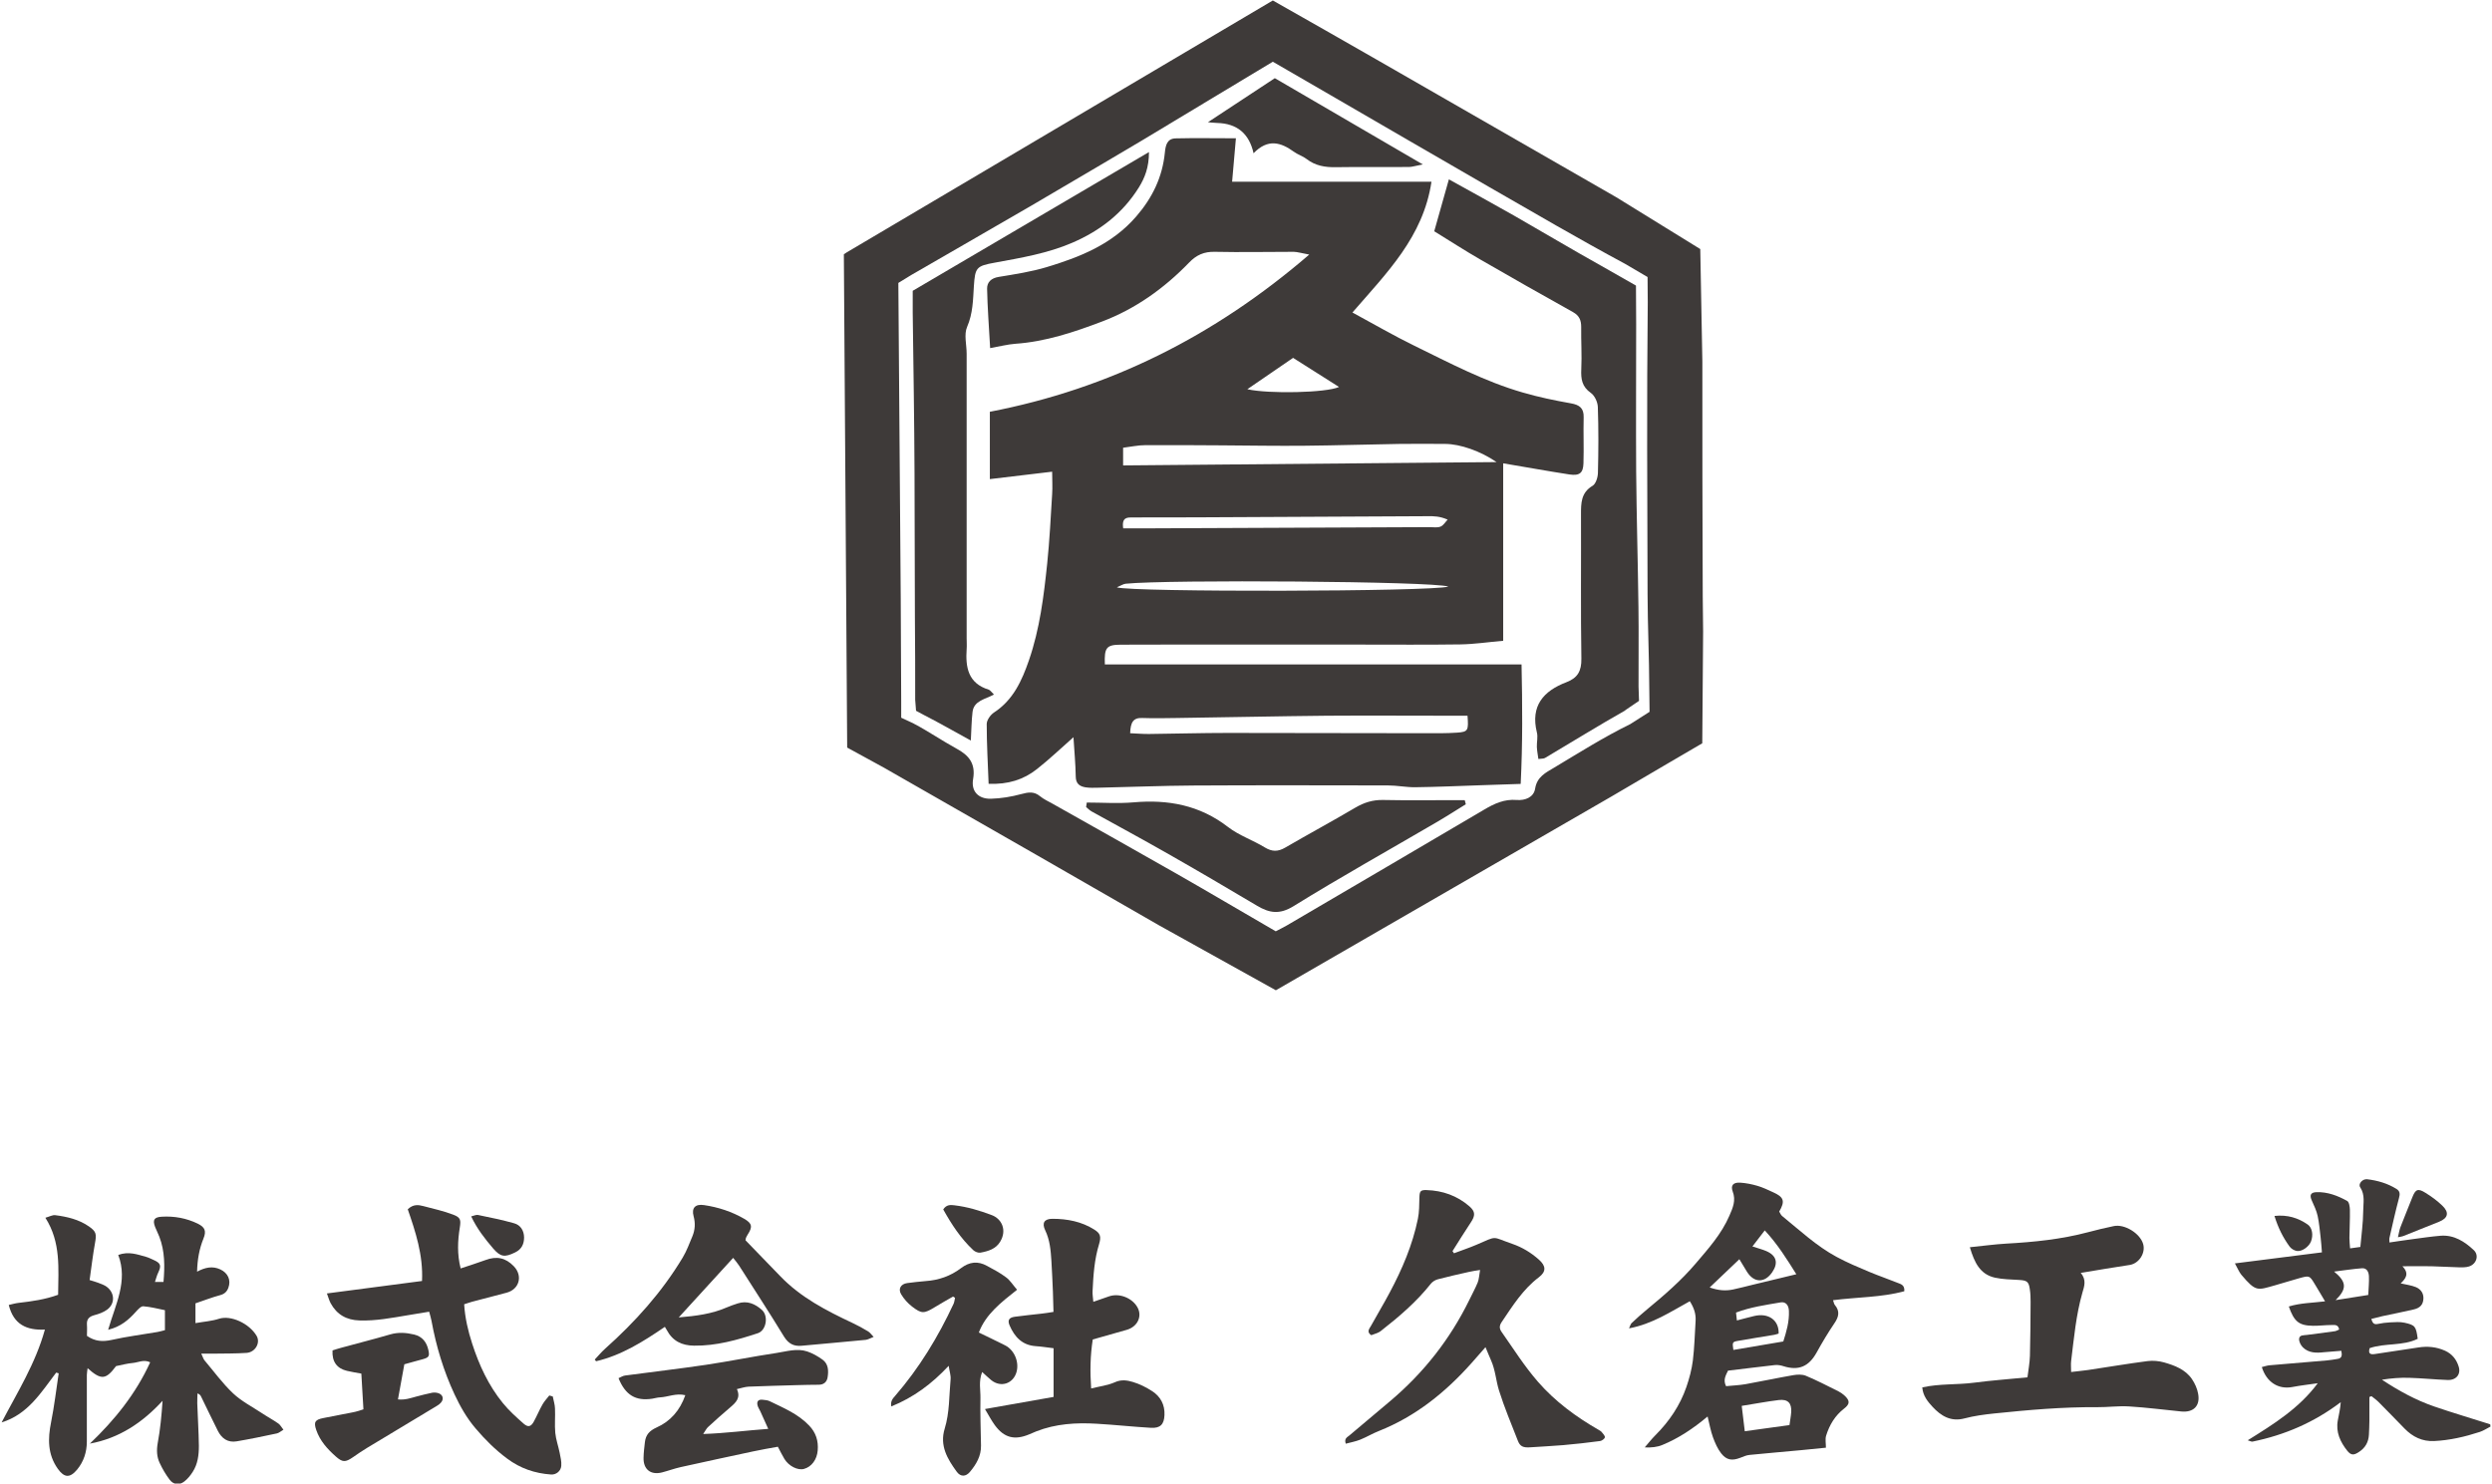
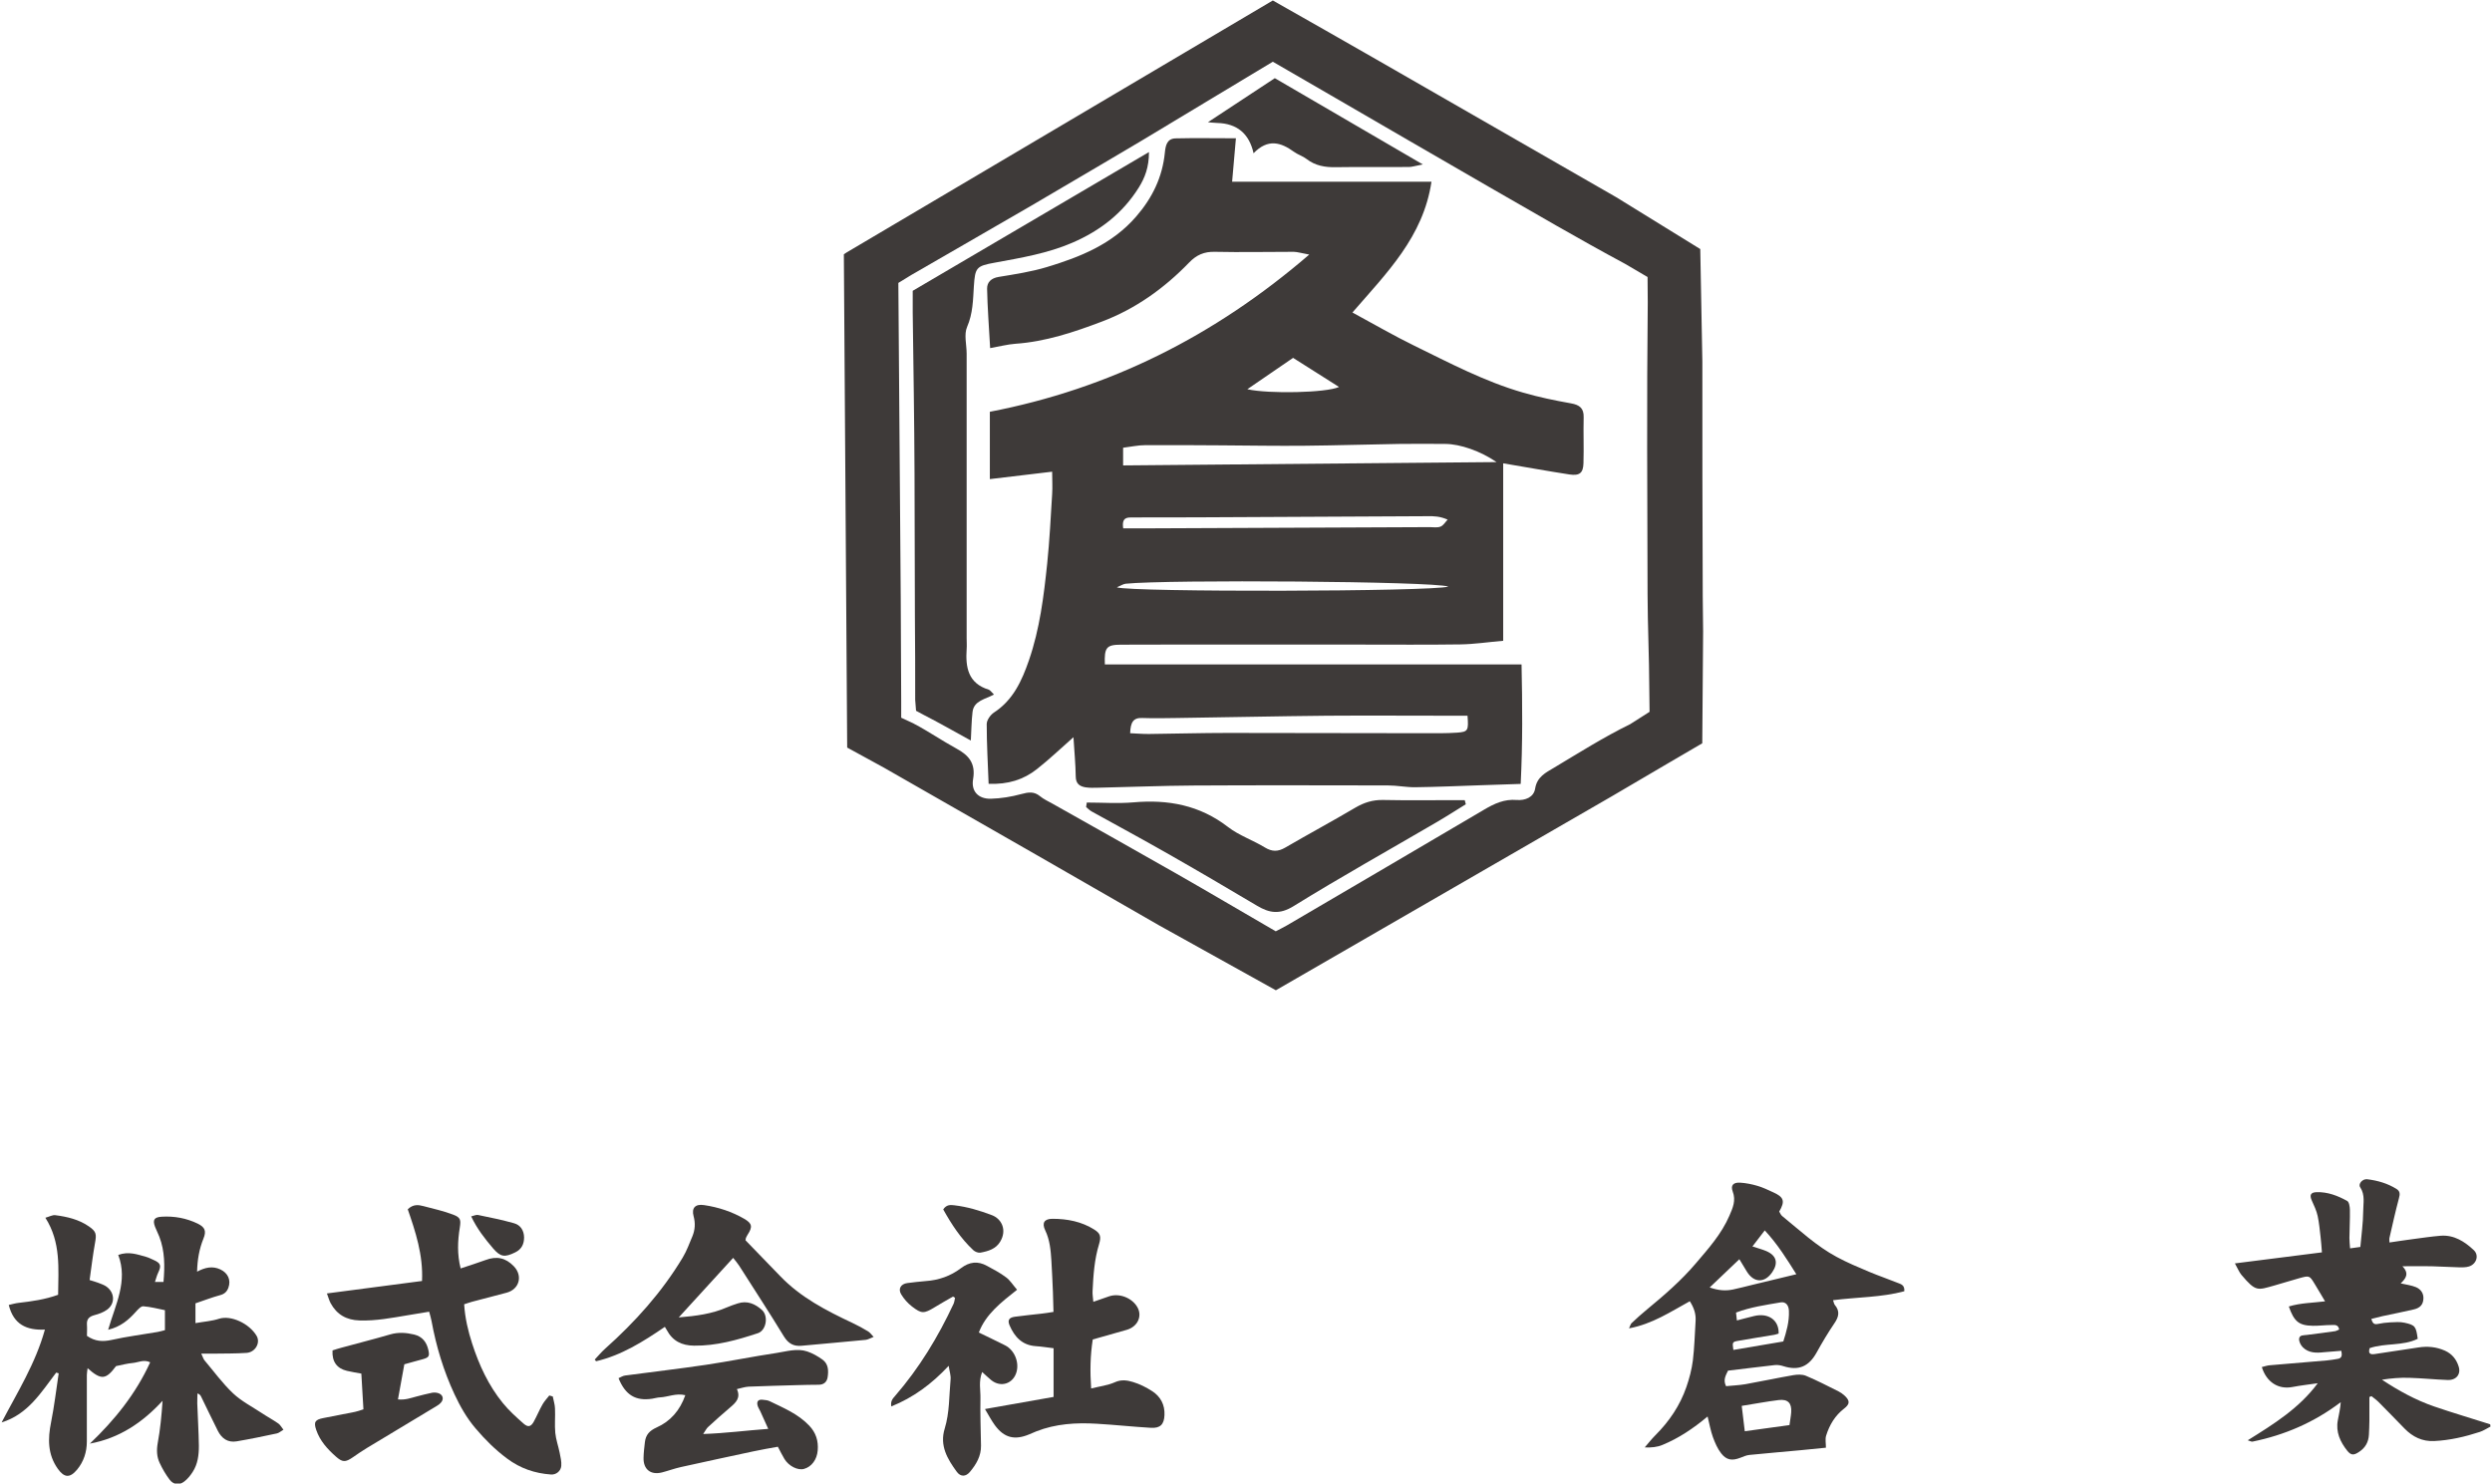
<svg xmlns="http://www.w3.org/2000/svg" id="_ナビ" data-name="ナビ" viewBox="0 0 262 156">
  <defs>
    <style>
      .cls-1 {
        fill: #3e3a39;
      }
    </style>
  </defs>
  <g>
    <path class="cls-1" d="m5.91,144.33c-1.59,2.09-2.98,4.4-5.74,5.24,1.65-3.16,3.56-6.18,4.55-9.76-1.92.09-3.29-.53-3.8-2.59.35-.08.69-.18,1.04-.22,1.39-.16,2.77-.35,4.15-.85.02-2.74.32-5.49-1.34-8.1.43-.12.75-.31,1.04-.27,1.26.16,2.49.45,3.55,1.19.76.53.8.8.63,1.73-.23,1.27-.38,2.56-.57,3.9.32.1.61.18.88.28.31.12.65.23.92.43.87.65.89,1.8.02,2.42-.38.27-.85.44-1.31.56-.55.15-.83.41-.79,1,.03.41,0,.82,0,1.18.85.59,1.65.63,2.58.43,1.6-.36,3.23-.56,4.85-.84.23-.04.46-.11.77-.19v-2.1c-.74-.15-1.5-.35-2.27-.41-.25-.02-.56.33-.78.57-.76.85-1.59,1.58-2.92,1.9.76-2.65,2.11-5.12,1.06-7.87,1.1-.4,2.01-.05,2.92.2.26.07.51.2.76.31.8.35.88.6.51,1.38-.13.27-.2.57-.33.95h.9c.14-1.65.15-3.23-.44-4.76-.14-.35-.31-.69-.45-1.04-.27-.73-.09-1.01.7-1.06,1.32-.08,2.59.15,3.79.73.75.37.93.77.6,1.57-.44,1.09-.64,2.21-.67,3.48.84-.45,1.62-.62,2.44-.24.8.37,1.15,1.12.85,1.93-.15.41-.41.66-.87.78-.86.23-1.69.56-2.59.86v2.08c.89-.16,1.72-.21,2.48-.46,1.24-.4,3.18.49,3.95,1.8.43.74-.15,1.73-1.06,1.79-1.16.08-2.33.06-3.5.08-.36,0-.73,0-1.26,0,.17.36.22.55.33.69.99,1.17,1.9,2.43,3.01,3.48.88.83,2.01,1.41,3.04,2.09.57.38,1.17.7,1.73,1.09.2.14.32.39.53.65-.3.17-.48.35-.7.39-1.4.3-2.8.59-4.21.83-.94.16-1.58-.3-1.99-1.11-.6-1.19-1.17-2.4-1.76-3.6-.06-.12-.12-.23-.38-.33,0,.35-.03.69-.02,1.04.05,1.49.15,2.98.17,4.47,0,.96-.11,1.92-.66,2.76-.24.37-.53.73-.87.99-.52.41-1.14.35-1.54-.18-.41-.54-.76-1.14-1.05-1.76-.31-.65-.34-1.34-.21-2.09.27-1.45.41-2.93.51-4.45-2.11,2.29-4.54,3.93-7.64,4.5,2.6-2.48,4.82-5.22,6.34-8.55-.68-.33-1.25.02-1.83.07-.57.05-1.13.2-1.76.33-1.06,1.43-1.56,1.5-2.99.22-.03.28-.08.49-.08.71,0,2.33.01,4.67,0,7,0,1.09-.32,2.1-1.02,2.95-.76.91-1.35.87-2.03-.08-1.08-1.52-1.06-3.16-.71-4.9.34-1.7.54-3.43.8-5.14-.09-.03-.18-.05-.27-.08Z" />
    <g>
      <path class="cls-1" d="m69.89,139.53c-2.3,1.57-4.57,2.99-7.22,3.61-.05-.06-.09-.12-.14-.18.36-.38.7-.79,1.09-1.14,3.16-2.82,5.97-5.94,8.16-9.59.42-.7.7-1.48,1.02-2.24.28-.68.32-1.38.12-2.11-.23-.86.18-1.3,1.1-1.16,1.5.22,2.93.69,4.24,1.45.82.48.88.84.35,1.65-.07.11-.13.24-.19.36-.01.03-.01.07-.04.24,1.17,1.21,2.41,2.48,3.64,3.76,2.15,2.25,4.86,3.64,7.62,4.94.56.26,1.1.56,1.63.88.19.11.32.31.58.58-.36.14-.59.28-.83.31-2.24.22-4.49.41-6.73.62-.83.08-1.39-.21-1.86-.96-1.53-2.51-3.14-4.98-4.72-7.46-.18-.28-.4-.53-.63-.82-1.92,2.1-3.78,4.13-5.72,6.26,1.8-.15,3.47-.36,5.05-1.05.38-.16.77-.3,1.15-.42,1-.33,1.84.05,2.55.69.71.64.45,2.15-.43,2.44-2.18.72-4.38,1.34-6.71,1.31-1.27-.01-2.25-.48-2.86-1.63-.05-.09-.11-.18-.21-.35Z" />
      <path class="cls-1" d="m77.47,146.06c.44.94-.12,1.44-.72,1.95-.78.66-1.54,1.34-2.3,2.04-.17.15-.27.37-.52.74,2.35-.08,4.52-.37,6.84-.54-.29-.64-.55-1.24-.83-1.84-.1-.22-.25-.42-.3-.65-.1-.42.11-.63.56-.57.24.03.49.04.7.14,1.48.72,3,1.34,4.17,2.57.71.74.99,1.61.9,2.63-.08.95-.64,1.71-1.44,1.93-.65.18-1.6-.29-2.06-1.05-.23-.38-.42-.78-.69-1.28-.87.16-1.74.3-2.6.49-2.54.54-5.08,1.09-7.61,1.65-.67.15-1.31.39-1.97.56-1.19.3-1.97-.32-1.94-1.54.01-.55.08-1.09.14-1.63.09-.78.47-1.21,1.24-1.56,1.44-.64,2.45-1.79,3.01-3.39-.98-.24-1.81.19-2.68.23-.27.01-.54.1-.81.14-1.73.26-2.81-.38-3.53-2.16.23-.1.45-.25.69-.28,2.84-.38,5.69-.71,8.53-1.13,2.47-.37,4.91-.87,7.38-1.24,1.07-.16,2.16-.52,3.24-.16.57.19,1.12.51,1.61.86.63.46.64,1.19.53,1.87-.08.47-.39.77-.94.77-.75,0-1.51.02-2.26.04-1.7.05-3.4.09-5.1.16-.4.02-.79.16-1.24.26Z" />
    </g>
    <g>
      <path class="cls-1" d="m103.58,148.16c2.49-.44,4.79-.85,7.19-1.27v-5.12c-.68-.08-1.28-.18-1.89-.22-1.41-.1-2.21-.97-2.73-2.17-.24-.55-.08-.83.54-.92.94-.13,1.9-.22,2.84-.33.37-.04.73-.1,1.23-.18-.02-.73-.03-1.42-.06-2.12-.05-1.09-.09-2.18-.16-3.27-.07-1.09-.16-2.17-.65-3.19-.37-.77-.1-1.21.76-1.21,1.56,0,3.07.29,4.41,1.14.62.39.73.73.5,1.5-.5,1.62-.61,3.29-.69,4.96-.02.33.04.65.08,1.13.64-.22,1.14-.4,1.64-.57,1.08-.38,2.44.15,3,1.15.53.95,0,2.05-1.14,2.37-1.18.33-2.36.67-3.56,1.01-.27,1.71-.29,3.37-.17,5.15.89-.22,1.76-.32,2.51-.66.67-.3,1.29-.2,1.88-.02.71.21,1.4.56,2.02.96.89.57,1.35,1.44,1.3,2.52-.04.98-.44,1.39-1.41,1.34-1.91-.11-3.81-.32-5.72-.43-2.16-.13-4.3,0-6.34.8-.26.1-.51.21-.76.32-1.53.64-2.63.36-3.6-.96-.35-.48-.63-1.01-1.03-1.68Z" />
      <path class="cls-1" d="m100.21,136.33c-.65.37-1.3.74-1.94,1.13-1.12.68-1.37.71-2.39-.08-.45-.35-.85-.8-1.14-1.29-.34-.57-.02-1.08.64-1.17.64-.08,1.29-.16,1.93-.21,1.37-.09,2.63-.53,3.71-1.35.91-.69,1.79-.78,2.75-.25.69.37,1.39.74,2.01,1.21.42.31.71.79,1.15,1.3-1.69,1.34-3.29,2.57-4.02,4.5.94.46,1.87.89,2.77,1.35.97.5,1.48,1.73,1.2,2.78-.34,1.25-1.65,1.69-2.66.88-.3-.24-.58-.52-.96-.86-.39,1-.16,1.89-.18,2.75-.03,1.66.03,3.33.06,4.99.02,1.09-.5,1.97-1.17,2.77-.43.51-.98.53-1.38-.02-.98-1.34-1.82-2.74-1.27-4.53.52-1.69.46-3.45.62-5.18.04-.41-.11-.84-.2-1.43-1.79,1.92-3.71,3.33-6.03,4.27-.11-.56.17-.85.4-1.11,2.53-2.92,4.51-6.18,6.14-9.67.09-.2.11-.43.16-.64l-.21-.13Z" />
      <path class="cls-1" d="m99.17,127.17c.34-.51.76-.48,1.17-.43,1.36.16,2.66.55,3.95,1.04,1.02.39,1.6,1.56.87,2.78-.46.78-1.27,1.01-2.08,1.16-.23.04-.57-.09-.75-.26-1.33-1.24-2.3-2.74-3.16-4.28Z" />
    </g>
    <g>
      <path class="cls-1" d="m58.12,146.86c.08.42.22.83.23,1.25.04.85-.05,1.71.03,2.56.07.71.32,1.39.46,2.09.09.46.21.93.17,1.39-.05.55-.55.94-1.08.9-1.7-.12-3.23-.64-4.62-1.68-1.25-.93-2.32-2-3.32-3.18-.92-1.08-1.61-2.3-2.2-3.56-1.15-2.46-1.93-5.05-2.42-7.72-.05-.3-.15-.58-.25-.98-.78.13-1.51.25-2.24.37-1.69.28-3.37.61-5.09.55-1.35-.04-2.37-.61-3.02-1.8-.16-.29-.24-.62-.4-1.04,3.38-.44,6.64-.87,10-1.31.13-2.74-.69-5.19-1.5-7.54.58-.56,1.13-.47,1.66-.33,1.05.28,2.12.51,3.13.9.76.29.81.54.68,1.36-.22,1.39-.29,2.78.09,4.29.9-.3,1.76-.57,2.61-.88,1.17-.44,2.11-.25,2.98.65.97,1.01.58,2.42-.75,2.78-1.22.33-2.44.64-3.66.96-.26.07-.51.17-.81.26.09,1.45.41,2.8.84,4.13.73,2.26,1.72,4.41,3.23,6.26.64.79,1.41,1.48,2.18,2.16.47.41.77.33,1.07-.21.33-.6.59-1.24.93-1.83.19-.33.46-.61.7-.92.12.03.24.07.36.1Z" />
      <path class="cls-1" d="m38.21,148.2c-.07-1.24-.14-2.46-.22-3.76-.52-.1-1.02-.17-1.51-.29-1.06-.25-1.59-.97-1.52-2.15.29-.09.6-.2.92-.28,1.71-.47,3.43-.9,5.14-1.4.86-.25,1.68-.19,2.52.01.87.21,1.32.81,1.5,1.64.14.64.05.77-.57.95-.33.09-.66.18-.99.27-.33.09-.65.18-.97.27-.22,1.23-.44,2.42-.67,3.69.76.08,1.33-.14,1.9-.29.56-.14,1.12-.3,1.69-.41.22-.04.49-.02.7.06.46.18.55.63.22.99-.11.13-.25.23-.4.32-2.46,1.48-4.93,2.96-7.39,4.45-.5.3-.97.63-1.45.96-.8.55-1.1.55-1.81-.08-.88-.78-1.66-1.64-2.05-2.78-.29-.84-.13-1.09.76-1.26,1.11-.21,2.21-.43,3.32-.65.26-.05.51-.15.86-.26Z" />
      <path class="cls-1" d="m49.53,127.91c.31-.07.54-.2.74-.15,1.27.26,2.54.52,3.78.87.69.19,1.04.78,1.05,1.49,0,.68-.25,1.24-.93,1.57-1.1.54-1.54.5-2.33-.42-.86-1.01-1.68-2.05-2.3-3.36Z" />
    </g>
  </g>
  <g>
    <path class="cls-1" d="m181.68,144.12c-.24.52-.54.96-.21,1.64.66-.07,1.36-.09,2.05-.21,1.68-.3,3.35-.66,5.03-.95.42-.07.92-.09,1.3.06,1.17.49,2.29,1.07,3.43,1.64.24.12.47.28.67.47.55.52.55.87-.06,1.34-.96.74-1.55,1.73-1.9,2.86-.11.36-.02.78-.02,1.26-.88.09-1.75.18-2.62.26-1.8.17-3.61.32-5.41.5-.33.03-.66.18-.97.3-.86.33-1.44.26-2.01-.46-.39-.5-.65-1.11-.87-1.71-.24-.66-.36-1.36-.56-2.17-1.53,1.28-3.05,2.29-4.75,2.99-.55.23-1.16.29-1.86.26.37-.43.72-.88,1.13-1.29,1.45-1.45,2.58-3.12,3.25-5.06.31-.9.56-1.84.68-2.78.17-1.39.2-2.79.29-4.19.04-.71-.16-1.35-.61-2.05-2.01,1.1-3.94,2.4-6.39,2.85.12-.25.16-.44.27-.55.52-.49,1.06-.98,1.61-1.43,1.82-1.5,3.61-3.05,5.14-4.85,1.33-1.56,2.7-3.09,3.53-5.01.36-.83.71-1.6.35-2.55-.24-.65.06-.97.78-.93.61.04,1.22.16,1.8.33.59.17,1.15.44,1.71.7,1.1.5,1.23.93.6,2.01.09.14.16.35.31.47,1.86,1.51,3.61,3.16,5.73,4.3,1.11.6,2.28,1.09,3.45,1.58.98.41,1.98.75,2.97,1.15.34.13.75.23.69.88-2.4.65-4.93.61-7.49.94.08.21.09.38.18.49.57.67.42,1.27-.04,1.94-.67.99-1.28,2.01-1.86,3.06-.82,1.49-1.9,1.95-3.49,1.45-.28-.09-.6-.15-.9-.12-1.63.18-3.25.39-4.95.59Zm2.57-13.05c.61.2,1.04.31,1.44.48,1.08.46,1.3,1.25.64,2.22-.79,1.16-1.92,1.14-2.66-.04-.25-.4-.49-.8-.8-1.32-1.08,1.02-2.07,1.96-3.12,2.97.91.32,1.68.38,2.47.21.67-.14,1.33-.32,2-.48,1.54-.37,3.08-.74,4.64-1.12-.98-1.56-1.96-3.15-3.32-4.61-.43.56-.82,1.07-1.29,1.68Zm-1.13,16.77c.12.97.21,1.76.32,2.66,1.61-.22,3.12-.43,4.7-.65.06-.48.15-.91.18-1.34.07-.97-.35-1.41-1.32-1.29-1.24.15-2.47.39-3.87.61Zm-.88-5.89c1.78-.3,3.48-.59,5.25-.89.32-1,.64-2.08.59-3.22-.02-.61-.35-.98-.87-.89-1.57.27-3.15.49-4.69,1.07.03.27.05.5.09.83.66-.17,1.24-.33,1.83-.47,1.49-.35,2.61.44,2.56,1.85-.14.04-.3.1-.46.13-1.24.21-2.49.4-3.73.62-.69.12-.69.14-.57.97Z" />
-     <path class="cls-1" d="m152.88,131.78c.79-.3,1.58-.56,2.35-.89,2.28-.98,1.54-.86,3.75-.1,1.05.36,1.98.92,2.81,1.66.76.67.79,1.26,0,1.86-1.68,1.27-2.76,3.01-3.91,4.71-.25.37-.26.68-.01,1.03,1.24,1.77,2.38,3.58,3.81,5.23,1.83,2.1,4.01,3.7,6.39,5.07.12.07.25.14.33.24.14.17.36.4.33.55-.03.16-.32.37-.51.39-1.29.17-2.58.32-3.87.43-1.16.1-2.32.15-3.48.23-.74.05-1.06-.1-1.29-.7-.68-1.75-1.42-3.49-1.98-5.28-.32-1.03-.38-2.14-.83-3.15-.18-.4-.34-.81-.59-1.4-.54.62-.99,1.13-1.45,1.65-2.74,3.08-5.88,5.62-9.75,7.16-.67.26-1.29.64-1.96.91-.49.2-1.02.29-1.53.43-.19-.54.15-.68.37-.86,1.44-1.22,2.88-2.42,4.32-3.64,3.5-2.96,6.27-6.48,8.29-10.6.3-.62.63-1.22.89-1.85.14-.35.15-.76.25-1.32-.51.09-.84.12-1.15.2-1.1.25-2.2.49-3.29.78-.27.07-.56.25-.73.46-1.52,1.92-3.36,3.49-5.28,4.99-.11.08-.23.15-.36.2-.22.09-.44.16-.63.23-.55-.36-.17-.71-.02-1,.64-1.17,1.34-2.31,1.96-3.49,1.31-2.45,2.4-5,2.96-7.74.15-.72.14-1.49.16-2.23.02-.67.1-.82.75-.8,1.69.05,3.22.59,4.51,1.71.64.56.62.98.14,1.7-.66.99-1.28,2-1.92,3.01.06.08.12.16.18.25Z" />
-     <path class="cls-1" d="m207.1,131.15c1.4-.14,2.61-.31,3.83-.38,2.9-.16,5.78-.45,8.6-1.2.89-.24,1.79-.45,2.69-.64,1.14-.25,2.77.75,3.1,1.87.28.94-.41,2.04-1.39,2.21-.84.14-1.69.27-2.53.4-.84.14-1.68.28-2.64.44.63.73.37,1.42.17,2.1-.67,2.35-.88,4.77-1.18,7.18-.04.33,0,.67,0,1.14.66-.08,1.22-.13,1.78-.21,2.09-.31,4.18-.67,6.28-.94.56-.07,1.17-.01,1.71.14,1.12.32,2.24.74,2.93,1.75.32.47.57,1.03.66,1.58.22,1.26-.51,1.96-1.79,1.83-1.83-.18-3.65-.42-5.48-.53-1.11-.07-2.24.09-3.36.08-3.62-.03-7.22.29-10.81.66-1.05.11-2.11.25-3.13.52-1.44.38-2.47-.26-3.36-1.22-.49-.54-1-1.12-1.08-2.04,1.82-.41,3.67-.26,5.48-.5,1.82-.24,3.66-.37,5.58-.56.1-.8.24-1.54.26-2.27.05-1.88.06-3.76.07-5.65,0-.44-.01-.89-.08-1.33-.11-.82-.31-.94-1.13-.99-.85-.05-1.72-.06-2.54-.24-1.57-.35-2.16-1.6-2.63-3.18Z" />
    <g>
-       <path class="cls-1" d="m249.3,138.66c.13.43.26.65.68.56.43-.09.88-.15,1.32-.17.5-.02,1.02-.07,1.51.04,1.12.25,1.2.38,1.38,1.69-1.58.78-3.41.42-5.05.98-.16.52,0,.71.55.62,1.52-.24,3.04-.45,4.56-.69.97-.15,1.89-.07,2.81.34.75.34,1.2.92,1.43,1.65.27.82-.25,1.46-1.14,1.43-1.36-.05-2.71-.19-4.07-.23-.94-.03-1.88.05-2.85.2,1.74,1.15,3.54,2.14,5.48,2.81,1.95.67,3.93,1.25,5.9,1.88l.03.24c-.37.19-.73.43-1.12.56-1.56.51-3.15.88-4.8.96-1.25.06-2.26-.44-3.11-1.31-.91-.93-1.81-1.87-2.73-2.79-.23-.23-.5-.42-.75-.62-.07.03-.15.06-.22.09,0,.84,0,1.68,0,2.52,0,.48-.03.96-.05,1.44-.04.77-.37,1.37-1.02,1.8-.55.37-.84.4-1.25-.1-.74-.93-1.23-1.97-1-3.21.12-.62.26-1.24.31-1.91-2.8,2.13-5.9,3.46-9.28,4.15-.11.02-.24-.06-.5-.14,2.76-1.72,5.41-3.37,7.36-6-.89.13-1.79.23-2.68.4-1.45.27-2.7-.49-3.2-2.1.29-.07.56-.17.85-.19,2-.18,4.01-.34,6.01-.51.37-.03.74-.1,1.11-.16.47-.07.48-.39.39-.85-.63.05-1.23.09-1.84.15-.8.09-1.6.09-2.21-.52-.22-.22-.41-.6-.39-.89.04-.43.49-.36.83-.41.98-.12,1.96-.25,2.94-.39.15-.02.28-.12.44-.18-.09-.56-.51-.47-.81-.47-.65,0-1.3.09-1.94.08-1.47-.02-1.99-.44-2.54-2.03,1.24-.38,2.53-.38,3.81-.54-.36-.6-.71-1.21-1.08-1.81-.55-.91-.56-.92-1.64-.62-.86.24-1.71.51-2.56.75-1.83.51-1.98.71-3.51-1.1-.25-.3-.39-.68-.69-1.21,3.14-.4,6.09-.77,9.15-1.16-.05-.61-.08-1.11-.14-1.6-.09-.75-.15-1.5-.31-2.23-.12-.55-.37-1.08-.61-1.61-.26-.57-.14-.87.49-.89,1.16-.04,2.23.37,3.22.92.21.11.28.6.29.92.02.99-.04,1.99-.05,2.98,0,.33.04.66.07,1.09.37-.05.66-.09,1.08-.15.11-1.27.29-2.52.3-3.77,0-.83.22-1.7-.32-2.51-.23-.35.24-.89.73-.84,1.09.13,2.14.43,3.09,1.02.38.24.38.54.26.97-.37,1.38-.68,2.79-1,4.18-.03.12,0,.26,0,.48.83-.12,1.59-.24,2.36-.34,1.01-.13,2.02-.29,3.04-.37,1.4-.1,2.51.62,3.46,1.51.59.55.29,1.47-.49,1.72-.34.11-.74.1-1.11.09-.95-.02-1.9-.09-2.85-.11-.95-.02-1.9,0-3.05,0,.76.77.35,1.3-.18,1.8.6.14,1.13.2,1.61.4.49.21.81.63.78,1.21-.03.61-.33.97-1.01,1.13-1.1.26-2.2.47-3.31.71-.36.08-.72.18-1.16.29Zm-3.73-1.95c1.1-.17,2.19-.34,3.42-.54.03-.7.1-1.34.07-1.97-.02-.41-.19-.87-.72-.84-.94.07-1.87.22-2.94.35,1.34,1.1,1.35,1.82.17,2.99Z" />
-       <path class="cls-1" d="m252.11,130.1c.1-.42.15-.75.26-1.05.4-1.05.84-2.09,1.25-3.14.33-.85.59-.98,1.37-.49.64.39,1.25.84,1.79,1.36.75.72.6,1.31-.34,1.69-1.27.51-2.54,1.02-3.81,1.52-.12.05-.25.05-.53.11Z" />
-       <path class="cls-1" d="m239.12,127.86c1.39-.15,2.5.21,3.5.9.5.35.6,1.14.35,1.78-.22.56-.96,1.1-1.51,1-.27-.05-.58-.24-.74-.46-.68-.93-1.2-1.95-1.59-3.22Z" />
+       <path class="cls-1" d="m249.3,138.66c.13.43.26.65.68.56.43-.09.88-.15,1.32-.17.5-.02,1.02-.07,1.51.04,1.12.25,1.2.38,1.38,1.69-1.58.78-3.41.42-5.05.98-.16.52,0,.71.55.62,1.52-.24,3.04-.45,4.56-.69.97-.15,1.89-.07,2.81.34.75.34,1.2.92,1.43,1.65.27.82-.25,1.46-1.14,1.43-1.36-.05-2.71-.19-4.07-.23-.94-.03-1.88.05-2.85.2,1.74,1.15,3.54,2.14,5.48,2.81,1.95.67,3.93,1.25,5.9,1.88l.03.24c-.37.19-.73.43-1.12.56-1.56.51-3.15.88-4.8.96-1.25.06-2.26-.44-3.11-1.31-.91-.93-1.81-1.87-2.73-2.79-.23-.23-.5-.42-.75-.62-.07.03-.15.06-.22.09,0,.84,0,1.68,0,2.52,0,.48-.03.96-.05,1.44-.04.77-.37,1.37-1.02,1.8-.55.37-.84.4-1.25-.1-.74-.93-1.23-1.97-1-3.21.12-.62.26-1.24.31-1.91-2.8,2.13-5.9,3.46-9.28,4.15-.11.02-.24-.06-.5-.14,2.76-1.72,5.41-3.37,7.36-6-.89.13-1.79.23-2.68.4-1.45.27-2.7-.49-3.2-2.1.29-.07.56-.17.85-.19,2-.18,4.01-.34,6.01-.51.37-.03.74-.1,1.11-.16.47-.07.48-.39.39-.85-.63.05-1.23.09-1.84.15-.8.09-1.6.09-2.21-.52-.22-.22-.41-.6-.39-.89.04-.43.49-.36.83-.41.98-.12,1.96-.25,2.94-.39.15-.02.28-.12.44-.18-.09-.56-.51-.47-.81-.47-.65,0-1.3.09-1.94.08-1.47-.02-1.99-.44-2.54-2.03,1.24-.38,2.53-.38,3.81-.54-.36-.6-.71-1.21-1.08-1.81-.55-.91-.56-.92-1.64-.62-.86.24-1.71.51-2.56.75-1.83.51-1.98.71-3.51-1.1-.25-.3-.39-.68-.69-1.21,3.14-.4,6.09-.77,9.15-1.16-.05-.61-.08-1.11-.14-1.6-.09-.75-.15-1.5-.31-2.23-.12-.55-.37-1.08-.61-1.61-.26-.57-.14-.87.49-.89,1.16-.04,2.23.37,3.22.92.21.11.28.6.29.92.02.99-.04,1.99-.05,2.98,0,.33.04.66.07,1.09.37-.05.66-.09,1.08-.15.11-1.27.29-2.52.3-3.77,0-.83.22-1.7-.32-2.51-.23-.35.24-.89.73-.84,1.09.13,2.14.43,3.09,1.02.38.24.38.54.26.97-.37,1.38-.68,2.79-1,4.18-.03.12,0,.26,0,.48.83-.12,1.59-.24,2.36-.34,1.01-.13,2.02-.29,3.04-.37,1.4-.1,2.51.62,3.46,1.51.59.55.29,1.47-.49,1.72-.34.11-.74.1-1.11.09-.95-.02-1.9-.09-2.85-.11-.95-.02-1.9,0-3.05,0,.76.77.35,1.3-.18,1.8.6.14,1.13.2,1.61.4.49.21.81.63.78,1.21-.03.61-.33.97-1.01,1.13-1.1.26-2.2.47-3.31.71-.36.08-.72.18-1.16.29Zm-3.73-1.95Z" />
    </g>
  </g>
  <g>
    <path class="cls-1" d="m89.02,26.54C103.96,17.7,118.85,8.9,133.82.05c3.7,2.1,7.32,4.15,10.92,6.22,8.4,4.82,16.79,9.64,25.19,14.47l8.83,5.45.22,11.83c0,8.23,0,16.46.04,24.69l.04,3.7-.09,11.75s-6.39,3.73-9.54,5.59l-35.29,20.38-12.34-6.86c-4.28-2.47-8.56-4.93-12.84-7.38-5.34-3.06-10.68-6.12-16.03-9.17l-3.86-2.11-.35-51.87m7.35,49.35c1.53.8,2.96,1.79,4.48,2.62,1.31.71,2.04,1.56,1.76,3.21-.23,1.3.56,2.1,1.87,2.07,1.07-.03,2.16-.21,3.19-.49.74-.2,1.34-.3,1.97.22.39.32.87.54,1.32.79,4.3,2.43,8.62,4.84,12.91,7.29,3.51,2,6.98,4.06,10.56,6.13.49-.26.84-.43,1.17-.62,6.91-4.05,13.83-8.1,20.73-12.17,1.08-.64,2.13-1.13,3.43-1.02.89.07,1.8-.28,1.94-1.2.2-1.25,1.13-1.68,1.98-2.19,2.64-1.58,5.25-3.23,8.01-4.58l2.04-1.3-.03-2.43c-.01-3.31-.17-6.62-.18-9.93-.03-10.23-.09-20.46.02-30.69l-.02-2.67-2.37-1.39c-4.84-2.6-9.59-5.38-14.36-8.12-5.56-3.2-11.1-6.43-16.66-9.65-1.98-1.15-6.01-3.48-6.01-3.48l-13.74,8.27s-7.71,4.57-11.59,6.83c-4.22,2.45-12.67,7.32-12.67,7.32l-1.37.84.25,33.22c0,3.6.05,7.2.05,10.8v1.7l1.33.62Z" />
    <path class="cls-1" d="m104.1,36.6c-.13-2.3-.28-4.27-.32-6.24-.01-.69.43-1.11,1.21-1.24,1.7-.28,3.43-.54,5.08-1.04,3.52-1.06,6.88-2.41,9.39-5.32,1.7-1.96,2.76-4.15,3.01-6.72.08-.79.24-1.47,1.14-1.49,2.04-.05,4.07-.01,6.33-.01-.14,1.59-.26,2.96-.4,4.57h20.96c-.87,5.81-4.71,9.59-8.31,13.75,2.31,1.25,4.35,2.44,6.46,3.47,3.74,1.83,7.44,3.79,11.47,4.95,1.65.48,3.34.83,5.03,1.13.92.16,1.38.51,1.35,1.48-.04,1.61.03,3.22-.02,4.82-.03,1.03-.41,1.34-1.48,1.18-2.27-.35-4.52-.76-6.96-1.17v18.66c-1.61.14-3.05.36-4.49.38-3.52.05-7.04.02-10.57.02-6.84,0-13.68,0-20.52,0-1.54,0-3.08,0-4.62.01-1.51.01-1.75.29-1.68,2.08h43.81c.09,4.23.12,8.3-.09,12.56-1.54.05-2.87.1-4.2.14-2.3.08-4.59.18-6.89.21-.95.01-1.91-.19-2.87-.19-6.81-.01-13.62-.03-20.44.01-3.33.02-6.67.16-10,.23-.45.01-.91.03-1.35-.04-.61-.1-1.02-.37-1.03-1.13-.02-1.34-.15-2.67-.24-4.14-1.33,1.17-2.54,2.33-3.85,3.36-1.39,1.1-3.02,1.62-5.07,1.54-.08-2.12-.2-4.21-.2-6.29,0-.41.4-.97.77-1.21,2.02-1.32,2.93-3.35,3.67-5.49,1.14-3.3,1.56-6.74,1.92-10.18.25-2.42.37-4.86.52-7.29.05-.75,0-1.51,0-2.36-2.27.27-4.33.51-6.55.78v-7.08c12.51-2.41,23.57-7.91,33.58-16.53-.83-.15-1.23-.28-1.63-.29-2.76,0-5.53.06-8.29,0-1.13-.03-1.94.33-2.71,1.13-2.62,2.71-5.65,4.88-9.18,6.21-2.93,1.11-5.91,2.11-9.09,2.33-.81.06-1.61.27-2.67.46Zm13.99,12.34c13.13-.12,26.06-.23,39.25-.35-1.68-1.16-3.82-1.9-5.38-1.91-1.61-.01-3.21-.02-4.82,0-3.31.05-6.62.16-9.92.19-2.92.03-5.84-.02-8.76-.04-2.68-.01-5.37-.04-8.05-.02-.75,0-1.5.17-2.33.27v1.85Zm.73,28.16c.75.03,1.37.09,2,.08,2.76-.03,5.51-.11,8.27-.11,6.88,0,13.75.02,20.63.03,1.16,0,2.32.02,3.47-.06,1.16-.08,1.22-.22,1.1-1.78h-1.88c-4.3,0-8.6-.03-12.9,0-5.25.05-10.51.17-15.76.24-1.22.02-2.44.04-3.66,0-.95-.04-1.23.46-1.27,1.59Zm-.71-21.54c.64,0,1.31,0,1.99,0,10.07-.04,20.15-.09,30.22-.13.38,0,.81.08,1.14-.06.3-.12.5-.48.74-.73-.82-.36-1.46-.37-2.09-.36-8.14.04-16.28.08-24.42.12-2.18.01-4.37,0-6.55.01-.57,0-1.24-.07-1.05,1.15Zm34.17,6.12c-1.61-.56-29.54-.75-33.93-.3-.27.03-.52.21-.93.38,1.49.52,33.23.46,34.86-.08Zm-21.13-20.75c2.23.5,8.29.38,9.63-.24-1.67-1.06-3.22-2.03-4.83-3.06-1.62,1.11-3.12,2.14-4.8,3.29Z" />
-     <path class="cls-1" d="m170.88,74.7c-2.85,1.61-5.62,3.33-8.44,5-.15.09-.36.06-.7.11-.06-.45-.14-.85-.16-1.26-.02-.51.13-1.06,0-1.54-.68-2.79.69-4.35,3.1-5.27,1.19-.45,1.6-1.18,1.58-2.48-.08-5.05-.02-10.11-.04-15.16,0-1.18-.01-2.29,1.22-3.02.34-.2.55-.89.56-1.35.06-2.31.07-4.63-.01-6.94-.02-.51-.33-1.19-.73-1.47-.94-.65-1.06-1.47-1.01-2.5.07-1.47-.03-2.96-.01-4.44,0-.71-.2-1.19-.86-1.56-3.25-1.81-6.49-3.65-9.71-5.51-1.65-.95-3.25-1.99-4.88-2.99.57-2.01,1.03-3.66,1.54-5.46,2.38,1.32,4.61,2.54,6.83,3.8,3.06,1.75,6.09,3.56,9.17,5.28l3.67,2.09.02,4.05c0,5.17-.03,10.35,0,15.52.04,4.74.18,9.48.24,14.22.04,2.79,0,5.59.01,8.38l.05,1.5-1.46.99Z" />
    <path class="cls-1" d="m96.19,64.98c.03,2.87.03,5.74.03,8.61l.09,1.15.76.41c1.59.81,3.14,1.7,5,2.72.06-1.11.07-2.07.18-3.01.14-1.19,1.35-1.33,2.25-1.83-.28-.27-.39-.46-.55-.51-2.17-.67-2.45-2.35-2.32-4.26.03-.38,0-.77,0-1.16,0-9.97,0-19.94,0-29.91,0-.95-.3-2.02.05-2.82.61-1.41.62-2.83.71-4.28.13-1.95.25-2.12,2.2-2.47,2.77-.51,5.54-.97,8.16-2.1,2.92-1.26,5.29-3.1,6.98-5.8.64-1.03,1.07-2.13,1.07-3.73-8.45,4.96-16.65,9.78-24.84,14.59,0,.86,0,1.57,0,2.27.07,5.65.17,11.31.19,16.96l.04,15.17Z" />
    <path class="cls-1" d="m114.25,84.39c1.64,0,3.29.12,4.92-.02,3.64-.32,6.96.29,9.94,2.59,1.15.89,2.61,1.38,3.87,2.15.76.46,1.38.46,2.14.02,2.44-1.42,4.93-2.76,7.37-4.2.92-.54,1.83-.83,2.91-.81,2.38.05,4.76.02,7.14.02.49,0,.97,0,1.46,0,.04.14.07.28.11.43-1.05.65-2.09,1.32-3.16,1.94-4.98,2.91-10.03,5.73-14.94,8.77-1.47.91-2.54.74-3.85-.04-3.14-1.87-6.3-3.72-9.48-5.53-2.61-1.49-5.27-2.92-7.9-4.38-.22-.12-.4-.31-.59-.47.02-.15.04-.31.07-.46Z" />
    <path class="cls-1" d="m131.8,16.13q-.69-3.12-3.83-3.2c-.3,0-.97-.08-.97-.08l7.03-4.63s10.08,5.87,15.56,9.07c-.81.15-1.14.27-1.47.27-2.56.02-5.12-.02-7.68.02-1.13.02-2.15-.15-3.07-.86-.4-.31-.92-.46-1.33-.76-1.37-.99-2.73-1.42-4.25.16Z" />
  </g>
</svg>